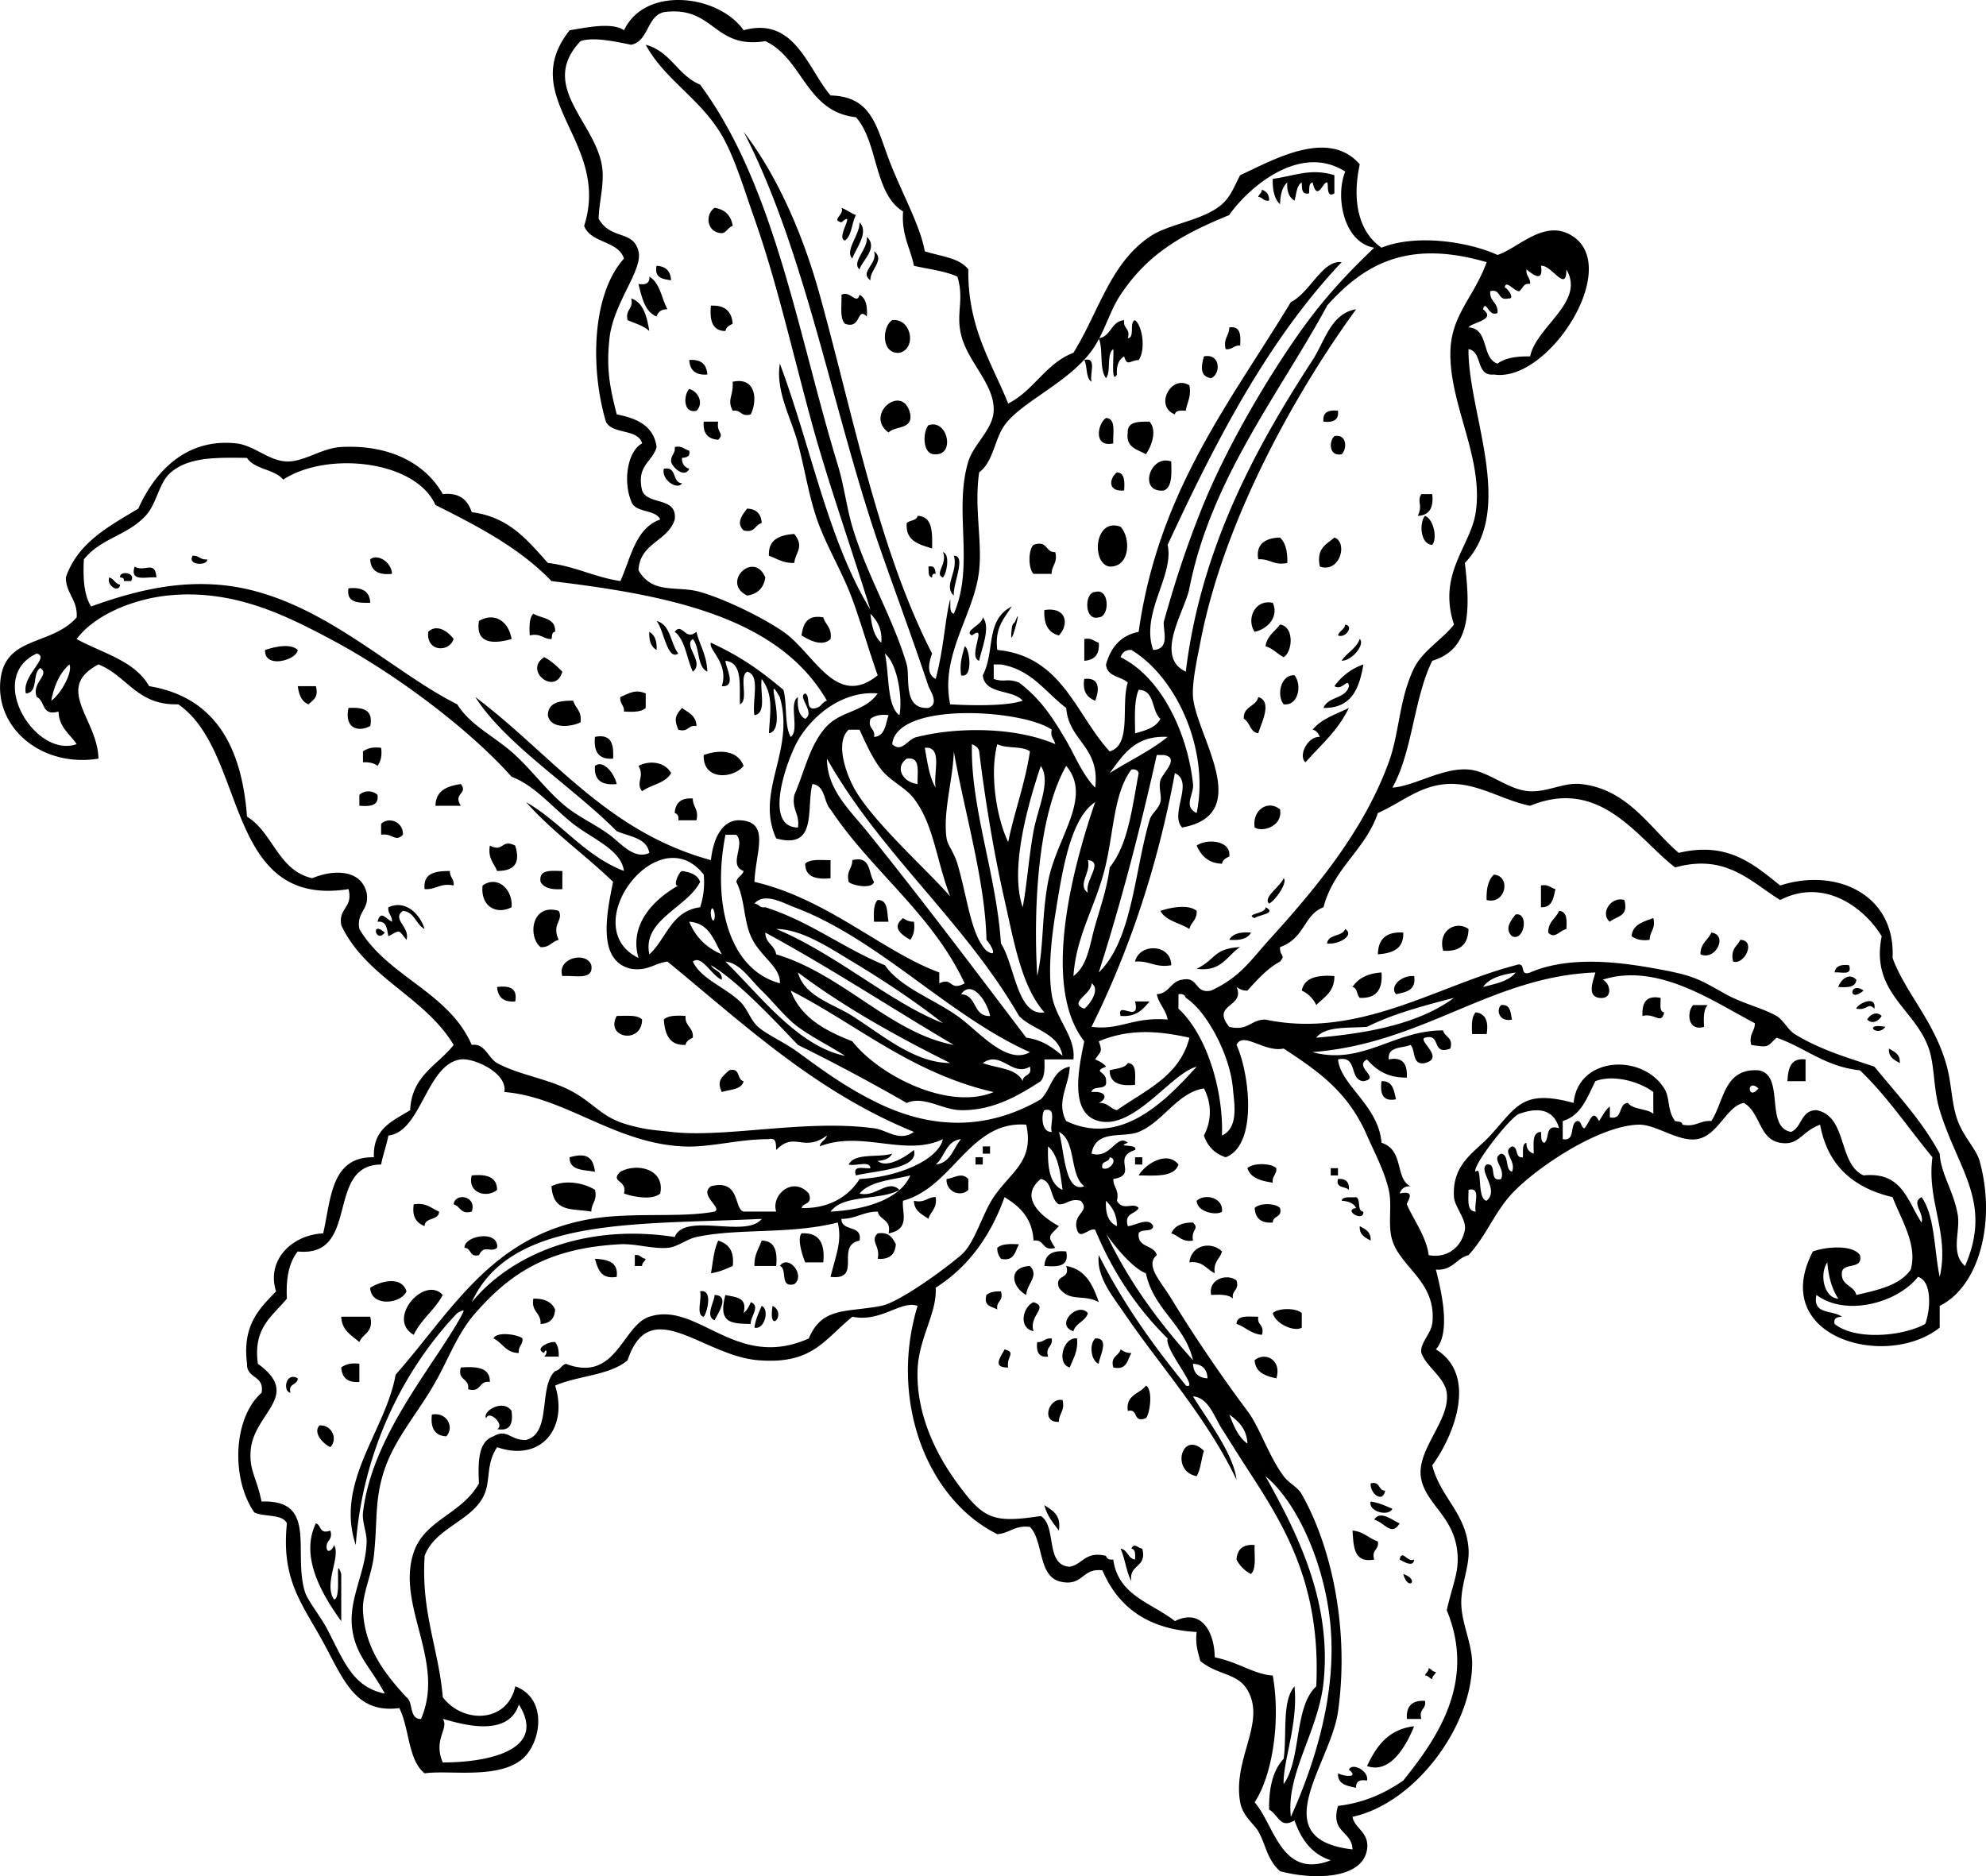
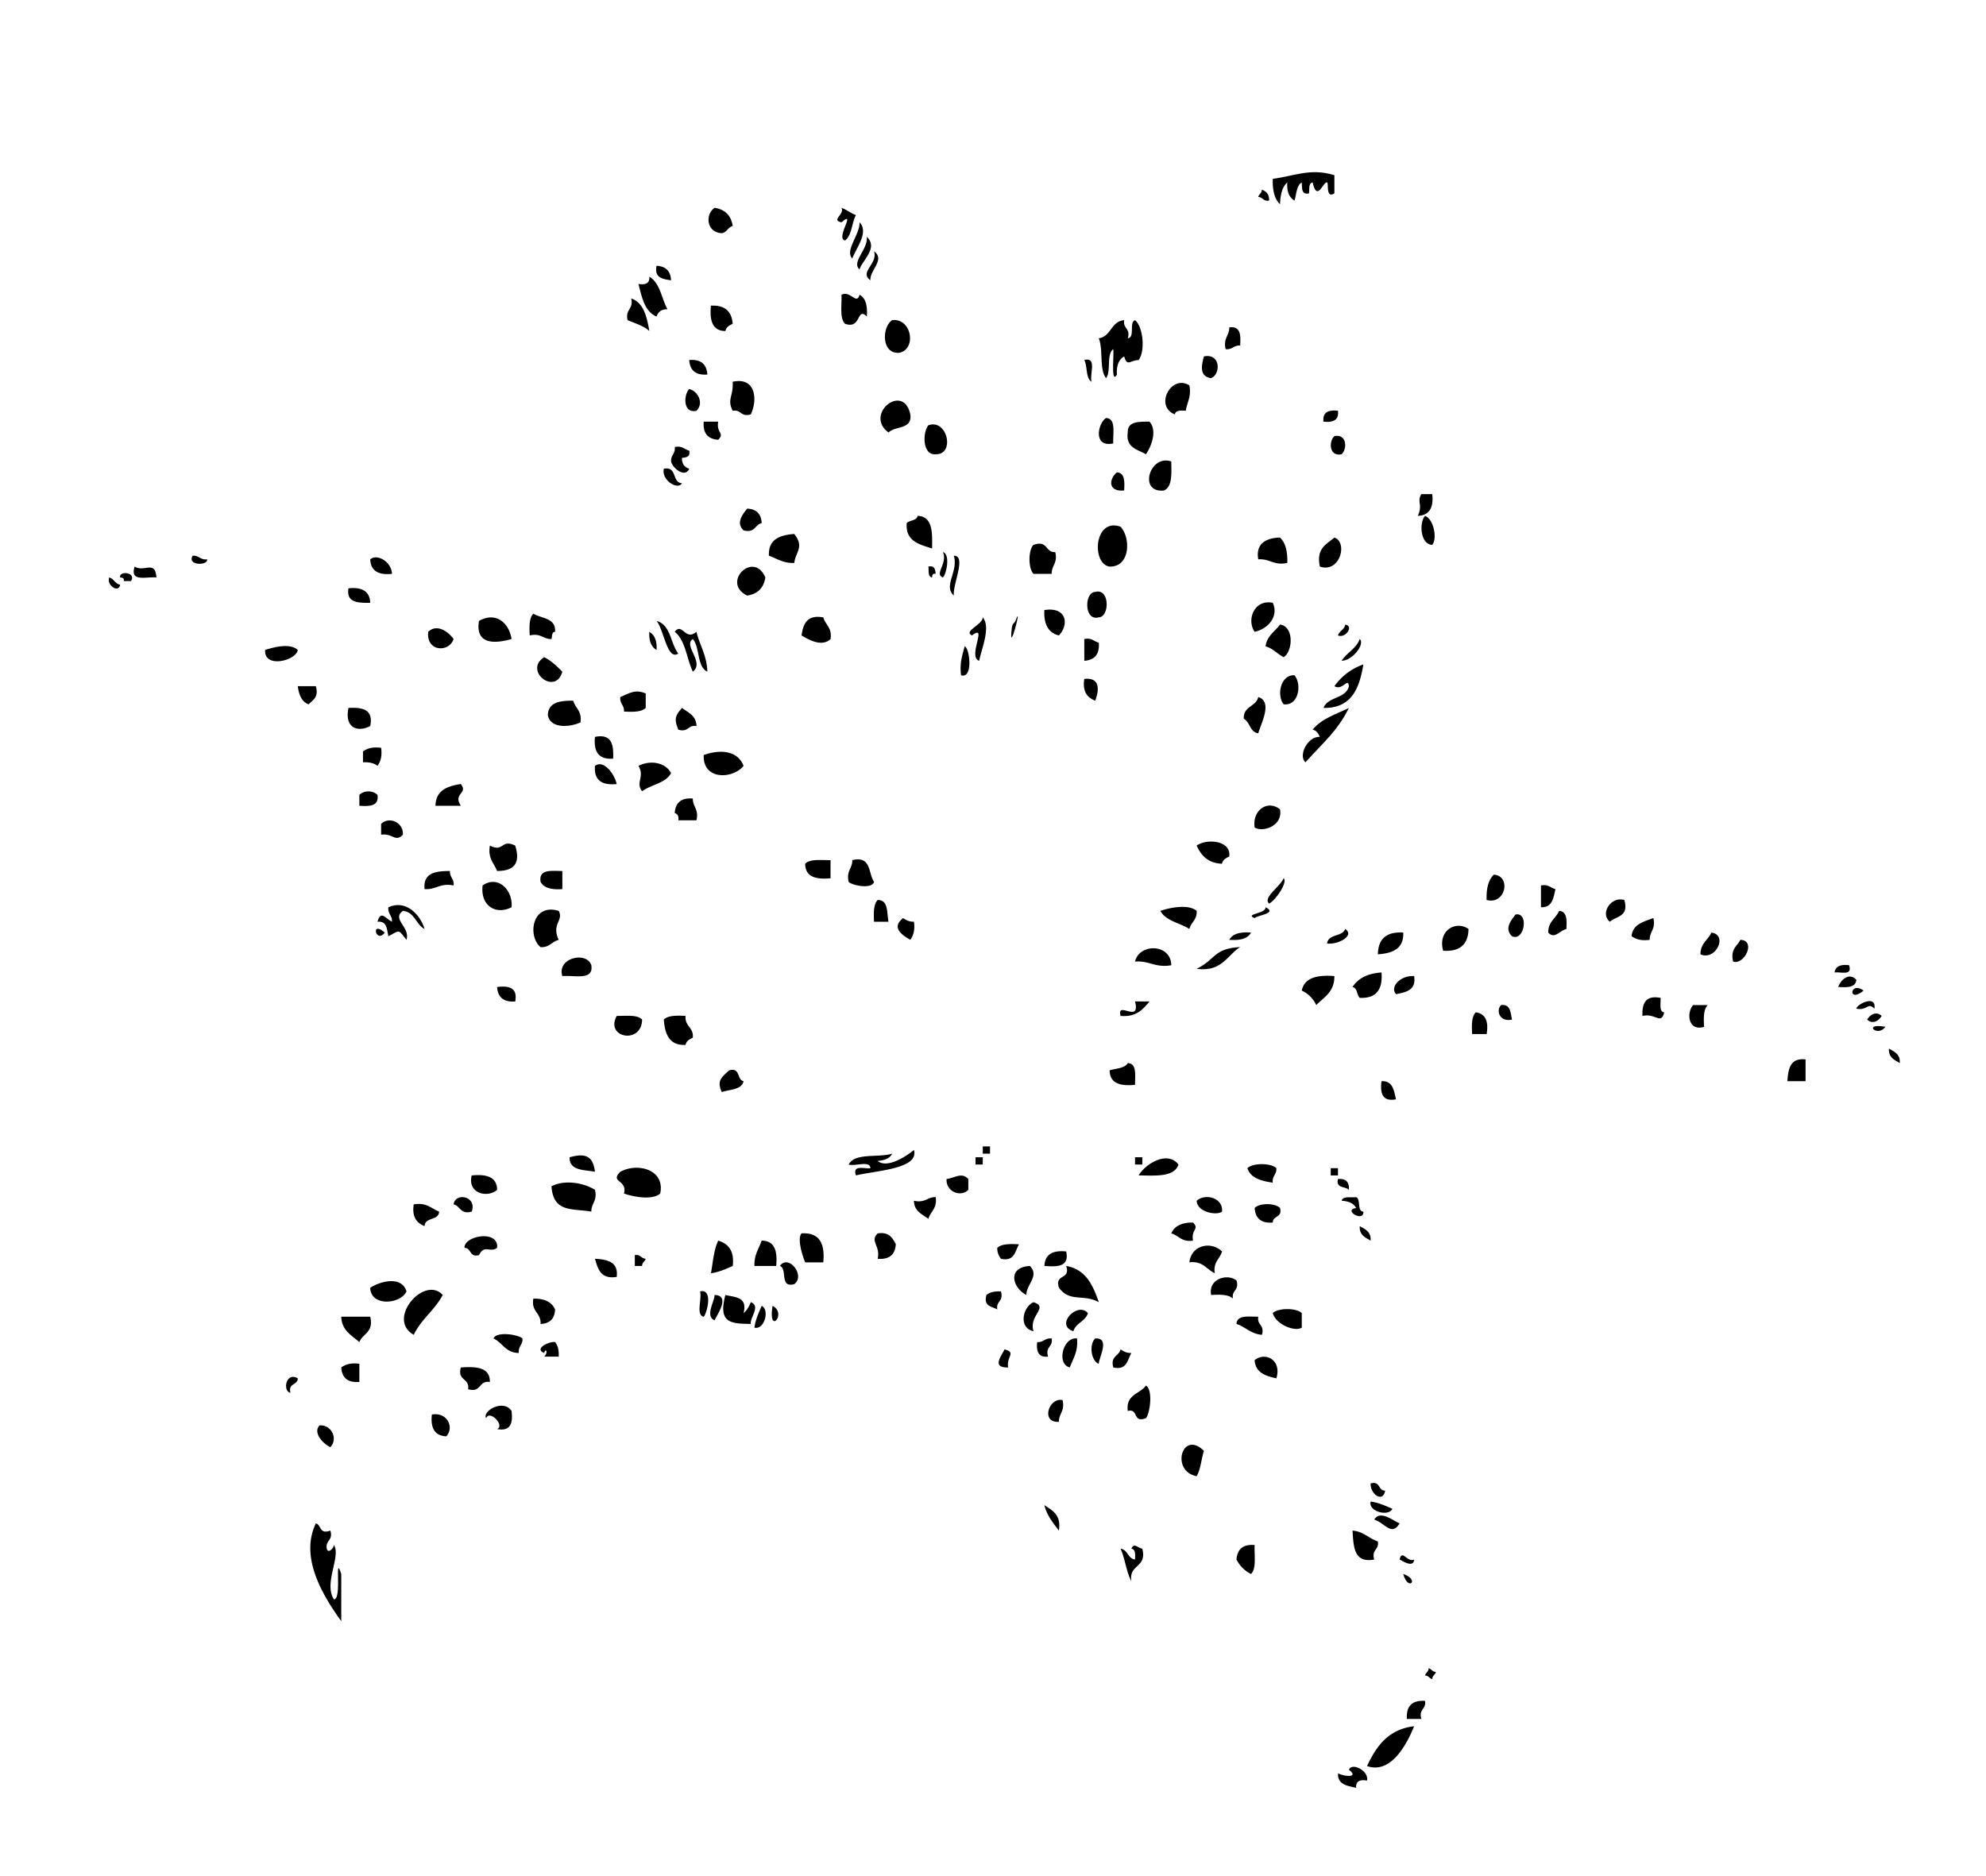
<svg xmlns="http://www.w3.org/2000/svg" viewBox="0 0 314.945 297.587">
  <path d="M211.61 27.791v2.875c-1.392.897-.878-1.652-1.151-1.725-.659-.173-1.543 3.194-2.299 0-.674.094-.484 1.048-.573 1.725-1.228.269-1.097-.821-1.15-1.725-.854.488-.833 1.851-1.148 2.875-.854-.489-1.237-1.447-1.15-2.875-.823.708-1.09 1.978-1.151 3.449-.889-.835-1.207-2.242-1.148-4.023 3.56-.478 5.99-1.736 9.77-.576zM200.11 30.089c.707.251 1.179.736 1.148 1.725-.929.161-.989-.544-1.724-.575.11-.466.57-.573.57-1.15zM113.32 32.964c1.663.254 2.619 1.211 2.875 2.875-.756.202-.905 1.012-1.726 1.148-2.43-.095-2.69-2.975-1.15-4.023zM133.44 32.964c.849.299 1.448.85 2.299 1.15-.686 1.231-.623 3.211-1.726 4.024-1.586-.268 1.896-4.969-.573-2.875-1.72-.378.55-1.229 0-2.299zM136.31 35.263c1.569 1.605-.676 4.276-1.148 5.748-1.24-1.283 1.2-3.753 1.15-5.748zM137.46 37.562c1.895 1.747-.774 3.792-1.151 5.174-1.34-1.192 1.38-3.187 1.15-5.174zM138.61 39.861c1.827 1.313-.742 3.044-.573 4.598-1.85-1.327 1.22-2.562.57-4.598zM104.12 42.16c1.461.07 2.229.837 2.299 2.299-1.33-.197-2.69-.372-2.3-2.299zM102.97 43.885c1.705.978 1.934 3.431 2.875 5.172-.982-.024-1.49.428-1.724 1.151-1.895-.79-2.325-3.042-2.875-5.174 1.16.196 1.81-.117 1.73-1.149zM133.44 46.758c1.427-.747 2.383 1.687 2.872 0 1.006.53 1.27 1.798 1.151 3.45-1.633-1.642-.828 2.088-3.45 1.148-.89-.834-.5-2.941-.57-4.598zM100.1 47.334c1.988.694 2.47 2.896 2.875 5.173-.894-.832-2.238-1.209-3.447-1.725-.427-1.757.987-1.691.567-3.448zM112.74 48.483c2.22-.111 3.303.912 3.45 2.874-.512.255-1.029.505-1.151 1.15-2.09-.018-2.52-1.691-2.3-4.024zM142.63 55.956c-2.888.254-2.792-4.099-1.15-5.173 3.08-.381 3.93 4.565 1.15 5.173zM174.25 53.657c1.992-.307 1.913-2.686 4.024-2.874-.235 1.384 1.051 1.249.576 2.874 1.192-.148.156-2.526 1.148-2.874 1.237.979 1.682 4.797.575 6.323-1.438.071-1.801 1.097-2.3-.575-.854.489-1.236 1.447-1.15 2.875-.961 1.656-.456-2.938-.573-4.024-1.127.789-.311 3.522-1.15 4.598-1.11-1.4-.41-4.59-1.16-6.323zM194.94 51.932c1.796-.263 1.836 1.228 1.724 2.875-1.032-.074-1.212.703-2.3.574-.41-1.757.59-2.095.58-3.449zM190.92 56.53c2.662-.526 2.697 2.798 1.148 3.449-2-.277-1.47-2.182-1.15-3.449zM109.3 57.105c1.874-.149 2.765.682 2.872 2.299-1.87.15-2.77-.682-2.87-2.299zM171.95 57.105c2.08-.545.803 2.264 1.151 3.449-.95-.581-.63-2.442-1.15-3.449zM116.19 60.554c3.681-.812 3.974 2.87 2.874 5.172-1.625.476-1.49-.809-2.874-.574-.93-1.883.13-2.197 0-4.598zM188.62 61.128c.335 1.866-.39 2.674-.572 4.024-.816-.049-1.628-.095-1.727.574-3.31-1.254-.61-6.433 2.3-4.598zM109.3 61.704c1.361.318 2.383 2.222 1.148 3.449-2.18.492-2.04-2.573-1.15-3.449zM144.36 65.727c.342 2.45-2.425 1.791-3.45 2.875-3.93-2.864 2.35-8.001 3.45-2.875zM212.18 65.152c.173 1.515-.798 1.886-2.3 1.725-.17-1.515.8-1.887 2.3-1.725zM175.4 66.302c1.645.081 1.05 2.397 1.15 4.024-3.25.721-2.46-3.208-1.15-4.024zM111.6 66.877h2.299c-.341 1.833 1.078 1.777 0 2.873-1.62-.107-2.45-.999-2.3-2.873zM182.29 66.877c1.303 1.471.231 4.053-.575 5.172-1.324-.782-3.207-1.007-2.872-3.449-.06-1.776 1.73-1.712 3.44-1.723zM147.23 67.452c3.041-1.072 4.257 4.706 1.148 4.598-2.12.196-2.09-3.491-1.15-4.598zM211.61 69.176c1.99-.403 2.061 2.015 1.148 2.874-1.99.403-2.06-2.015-1.15-2.874zM107 70.9c1.2-.244 1.521.394 2.299.575.21.978-.449 1.084-1.151 1.149-.025.983.428 1.489 1.151 1.724-.737 1.606-2.736-.262-2.875-1.149-.07-1.03.71-1.211.58-2.299zM185.74 73.199c.04 1.957.178 4.011-1.15 4.598-4.15.454-2.25-5.818 1.15-4.598zM105.27 74.349c2.159-.433 1.254 2.196 2.875 2.3-.63 1.148-3.3-.477-2.87-2.3zM177.12 74.924c1.259.084 1.235 1.448 1.15 2.873-2.71.233-2.33-1.948-1.15-2.873zM224.83 81.821c.858-1.75-.188-2.235.575-3.449h1.724c.24 2.147-.45 3.374-2.29 3.449zM118.49 80.672c1.462.07 2.229.837 2.299 2.299-1.097.245-1.041 1.642-2.875 1.149-1.27-1.207-.12-2.555.57-3.448zM145.51 81.821c2.412.081 2.348 2.634 2.302 5.174-2.037-.647-4.233-1.133-4.025-4.024.47-.495 1.58-.342 1.73-1.15zM225.98 81.821c1.392.533 1.979 3.6 1.148 4.598-1.87-.054-2.11-3.47-1.15-4.598zM175.97 89.868c-2.924-.417-2.468-7.831 1.724-6.322 1.63 1.689 1.59 6.399-1.72 6.322zM125.96 84.696c1.644 2.119.185 2.848 0 4.598-1.782.058-2.746-.703-4.025-1.149-.11-2.602 1.7-3.277 4.02-3.449zM202.99 85.27c.892.835 1.207 2.243 1.151 4.024-2.166.442-2.749-.702-4.599-.575-.58-3.197 2.43-3.441 3.45-3.449zM211.61 85.27c2.17.722.909 5.681-2.3 4.598-.62-2.917 1.06-3.536 2.3-4.598zM163.9 86.419c2.327-.794 1.817 1.248 3.447 1.15.416 1.756-.587 2.095-.573 3.45H163.9c-.85-.837-.85-3.763-.01-4.6zM149.53 87.569c1.228.36.538 3.539 0 4.024-1.42-.554.79-2.208 0-4.024zM30.547 88.145c1.031-.074 1.214.704 2.301.574.183 1.015-3.22 1.027-2.301-.574zM62.162 91.019c-2.145.229-3.373-.459-3.448-2.3 1.125-.957 3.394.429 3.448 2.3zM151.26 88.145c2.044-.042-.185 4.504 0 6.322-1.72-1.572.76-3.798 0-6.322zM21.352 89.868c1.526.964 3.27-1.104 3.449 1.725-1.558-.167-4.258.808-3.449-1.725zM121.37 91.593c-.255 1.662-1.214 2.621-2.875 2.873-4.2-2.013 1.03-7.242 2.87-2.873zM147.23 89.868c.978-.21 1.083.449 1.148 1.151-.489-.106-.542.223-.573.574-.68-.093-.49-1.048-.58-1.725zM19.053 91.593c-.228-1.116 2.617-.84 1.724.574h-1.15c.105-.488-.224-.541-.574-.574zM17.328 91.593c.755.203.904 1.011 1.725 1.149-.234 1.432-2.229.035-1.725-1.149zM55.264 93.318c2.147-.23 3.373.458 3.45 2.299-1.927.012-3.833 0-3.45-2.299zM173.67 93.892c2.357-.671 2.309 3.996.573 4.024-2.35.671-2.3-3.997-.57-4.024zM201.84 95.617c.959 2.065-.631 4.1-2.874 4.598-1.31-1.875-.1-5.2 2.87-4.603zM165.62 96.767c3.543-.569 3.955 2.295 2.299 4.023-1.68-.42-2.42-1.792-2.3-4.023zM84.58 97.341c1.314.794 3.585.629 3.447 2.875-.557.015-.444.703-.573 1.149-1.354.013-1.693-.99-3.45-.575-.075-1.426-.087-2.779.576-3.459zM81.129 101.36c-1.466.405-5.896 1.536-5.171-2.875 2.755-1.547 4.786.396 5.171 2.875zM130.56 97.916c.33 1.201 1.424 1.64 1.148 3.449-1.38 1.313-3.476.098-4.598-.575.26-1.842.88-3.328 3.45-2.864zM104.12 98.49c2.266.608 2.189 3.558 3.447 5.174-1.77 1.17-2.29-3.817-3.45-5.17zM202.99 99.066c2.265.306 2.028 4.27.575 5.172-1.015-.516-1.677-1.387-2.874-1.724.23-1.69 1.5-2.34 2.3-3.454zM213.33 99.066c1.431.232.035 2.228-1.148 1.724.21-.75 1.02-.904 1.15-1.724zM71.933 101.36c-.713 2.181-4.385 2.037-4.022-1.149 1.447-1.375 3.283.1 4.022 1.15zM109.87 101.36c-1.591 1.02 1.927 3.692 0 5.172-.987-2.077-1.16-4.969-2.873-6.322 1.216-1.554 1.668 1.542 3.448 0 .519 2.164 1.646 3.718 1.724 6.322-1.69-.79-1.14-3.84-2.3-5.17zM102.97 100.22c.854.489 1.237 1.447 1.151 2.873-.85-.49-1.23-1.45-1.15-2.87zM171.95 101.36c1.202-.243 1.523.394 2.3.574.149 1.875-.681 2.767-2.3 2.875v-3.44zM47.219 103.09c-.213 1.68-5.37 3.022-5.174 0 1.356-.44 3.972-1.13 5.174 0zM152.98 102.51c.795.281 1.396 5.182-.573 4.599-.26-1.97.22-3.22.57-4.6zM86.303 104.24c1.146.58 2.014 1.436 2.875 2.299-1.095 3.9-6.215-.18-2.875-2.3zM216.21 105.39c-.641 3.767-1.843 6.97-6.322 6.897.667-1.823 3.564-1.417 4.023-3.45-.138-1.48-.989.791-2.299 0 1.13-1.55 2.61-2.75 4.6-3.45zM205.29 107.11c1.2 1.488.644 4.9-1.727 4.598-1.15-1.44-.47-4.73 1.73-4.6zM171.95 107.69c2.637-.303 2.32 1.937 1.727 3.449-1.24-.49-2.04-1.42-1.73-3.45zM47.219 108.84h2.872c.491 1.833-.5 2.182-1.148 2.875-1.137-.41-1.533-1.54-1.724-2.88zM102.4 109.99v2.299c-.679.662-2.03.65-3.448.574.073-1.03-.704-1.213-.575-2.299 1.581-.69 2.403-1.25 4.023-.57zM199.54 110.56c2.357.737.396 4.263 0 5.748-1.35-.183-1.286-1.779-2.299-2.299-.1-2.02 1.94-1.89 2.3-3.45zM90.901 111.14c.332 1.201 1.427 1.641 1.151 3.449-1.757.794-4.799.985-5.174-1.15.066-2.05 1.902-2.32 4.023-2.3zM55.264 112.29c2.236-.127 3.979.236 3.45 2.874-2.002 1.04-4.116.3-3.45-2.87zM108.15 112.29c.985.739 2.259 1.188 2.299 2.874-1.385-.235-1.249 1.05-2.875.575-.73-1.76-.45-2.24.57-3.45zM94.351 116.88c2.636-.53 3.001 1.214 2.875 3.449-2.286.18-3.113-1.1-2.875-3.45zM60.438 118.61c.182 1.333-.094 2.208-.576 2.875-.51-.447-1.298-.617-2.299-.575v-1.724c.667-.48 1.541-.75 2.875-.57zM117.92 121.48c-1.74 2.125-6.498 2.289-6.322-1.724 2.76-.98 5.43-.63 6.32 1.72zM97.799 124.36c-2.344.236-3.625-.589-3.448-2.875 1.329-1.04 3.071 1.19 3.448 2.88zM106.42 122.63c-.875 1.616-3.169 1.813-4.598 2.875-1.092-1.439.477-2.258-.575-4.024 1.98-1.01 4.32-.49 5.18 1.15zM73.084 124.36c1.211 1.558-1.305 1.43 0 3.449h-4.025c.049-2.45 1.864-3.12 4.025-3.45zM59.862 126.08c.264 1.796-1.228 1.838-2.875 1.725v-1.725c.757-.74 2.12-.74 2.875 0zM109.87 126.66c-.012 1.354.991 1.692.575 3.448h-2.875c.094-.668-.126-1.023-.573-1.149.11-1.62 1.01-2.45 2.88-2.3zM202.99 128.38c.473 2.687-2.807 3.671-4.022 2.875-.42-2.63 1.98-4.5 4.02-2.88zM63.888 132.4c-1.202 1.252-1.642-.288-3.45 0v-1.725c1.314-1.25 3.585-.21 3.45 1.72zM78.831 138.15c-.482-1.243-1.488-1.96-1.148-4.023 2.266 1.123 1.756-1.124 4.023 0 .766 2.48.16 4.02-2.875 4.02zM194.94 135.85c-.513.255-1.029.505-1.151 1.149-2.212-.085-3.307-1.291-4.022-2.874 1.56-1.15 5.52-.85 5.17 1.72zM131.71 136.43v2.874c-2.332.226-4.004-.211-4.023-2.299.74-.79 2.49-.57 4.02-.57zM138.61 139.88c-.358 1.227-3.537.538-4.023 0-.414-1.756.587-2.096.575-3.449 3.04-.74 2.51 2.09 3.45 3.45zM71.358 138.15c-.073 1.032.704 1.213.575 2.299-2.166-.442-2.748.702-4.598.575-.273-2.57 1.722-2.87 4.023-2.87zM89.178 138.15v2.875c-1.651.119-2.919-.146-3.45-1.149-.334-2.05 1.703-1.74 3.45-1.72zM236.9 138.73c2.787.209 1.88 4.821-1.148 4.022-.06-1.78.26-3.19 1.15-4.02zM81.129 143.9c-2.481 1.278-4.965-.21-4.598-3.449 2.405-1.69 4.83.68 4.598 3.45zM244.37 140.45c1.202-.243 1.522.394 2.299.575-.325 1.4-.491 2.957-2.299 2.874v-3.44zM139.18 142.75c1.743-.019 1.431 2.018 1.724 3.449h-2.299c-.07-1.42-.08-2.77.58-3.45zM257.59 142.75c.763 2.679-1.281 2.552-2.299 3.449-1.57-1.24.11-4.07 2.3-3.45zM189.77 144.48c.089 1.43-.903 1.779-1.151 2.873-1.503-.984-3.73-1.249-4.598-2.873 1.42-.51 4.46-1.13 5.75 0zM88.602 144.48c.823 1.557-1.195 2.043 0 4.598-1.094.247-1.443 1.238-2.875 1.149-2.083-1.69-1.414-7.03 2.875-5.75zM247.25 144.48c1.256.084 1.234 1.448 1.15 2.873-1.197.325-1.859 1.643-2.874.576-.03-1.76 1.21-2.24 1.72-3.45zM240.35 145.05c2.154-.4 1.401 4.35-.575 3.45-1.27-1.21-.12-2.56.57-3.45zM143.21 145.62c.463.304.933.6 1.726.574.182 1.333-.094 2.207-.576 2.875-1.58-.89-2.94-2.04-1.15-3.44zM262.19 145.62c.414 1.756-.59 2.095-.575 3.449-1.333.184-2.208-.092-2.875-.574.18-1.93 1.92-2.29 3.45-2.88zM232.88 147.35c-.049 2.442-1.356 3.625-4.022 3.45-.89-3.26 2.07-4.84 4.02-3.45zM61.013 147.92c-1.356 1.85-2.325-2.02 0 0zM213.33 147.35c1.6 1.085-1.242 2.544-2.875 2.299.17-1.55 2.42-1.03 2.87-2.3zM198.39 147.92c-.529 1.003-1.797 1.269-3.447 1.149.53-1 1.8-1.27 3.45-1.15zM222.53 147.92c.109 2.601-1.705 3.276-4.023 3.449.05-2.44 1.35-3.62 4.02-3.45zM271.39 147.92c2.689.339.692 4.532-1.724 3.449-.03-1.75 1.21-2.23 1.72-3.45zM275.99 149.07c2.556.094.638 4.04-1.151 3.448-.46-1.99.64-2.42 1.15-3.45zM185.74 153.1c-2.559.448-3.449-.766-5.748-.576.71-2.98 5.72-2.84 5.75.58zM196.66 150.22c-2.096 1.352-2.919 3.979-6.897 3.447 3.14-1.55 2.62-3.19 6.9-3.45zM93.776 153.1c.383 2.49-2.667 1.546-4.598 1.724-.915-2.91 3.87-3.99 4.598-1.72zM293.23 153.1c.577 1.729-1.282 1.017-2.3 1.148.14-1.01.99-1.31 2.3-1.15zM219.08 154.25c.224 2.717-.84 4.144-3.45 4.022-.493-.463-.342-1.572-1.148-1.722.9-1.4 2.45-2.16 4.6-2.3zM211.61 154.82c.025 2.517-1.645 3.34-2.875 4.598a4.765 4.765 0 00-2.299-2.299c.42-2.06 2.47-2.51 5.17-2.3zM224.26 154.82c.349 2.264-1.286 2.544-2.874 2.874-1.05-1.2.78-3.03 2.87-2.87zM294.38 155.4c-.085 1.256-1.448 1.234-2.872 1.15.41-1.17 1.73-2.35 2.87-1.15zM78.831 156.55c1.964-.243 3.277.173 2.875 2.297-1.874.14-2.768-.69-2.875-2.3zM295.53 157.12c-2.53 2.11-2.19-1.59 0 0zM263.34 158.27c.049.912-.276 2.193.575 2.302-.486 2.051-1.415.067-3.45.575-.08-1.99.49-3.33 2.87-2.87zM297.25 159.99c-1.097-1.08-1.041.342-2.874 0 .14-.75 3.24-2.27 2.87 0zM238.05 159.42c1.516-.173 1.482 1.2 1.724 2.3-2.02.43-2.57-1.51-1.72-2.3zM268.51 159.42h2.299c-.662.679-.65 2.032-.575 3.45-2.58.78-2.79-2.32-1.73-3.45zM234.03 160.57c1.516.205 2.068 1.38 1.725 3.447h-2.3c-.08-1.42-.09-2.77.57-3.45zM298.4 161.14c-.565.926-1.534 1.321-2.299.573.57-.92 1.54-1.31 2.3-.57zM97.799 161.14c1.527.005 3.284-.22 4.025.573-.05 4-5.923 2.92-4.021-.57zM108.72 161.14c-.15 1.682 1.298 1.764 1.148 3.447-.51.255-1.027.505-1.148 1.15-2.601.107-3.277-1.707-3.45-4.024.68-.66 2.03-.65 3.45-.58zM298.98 162.87c-1.26 1.75-3.68-.67 0 0zM299.55 166.32c.843.501 1.822.86 1.724 2.299-.83-.5-1.81-.87-1.72-2.3zM286.33 168.04v3.45h-2.875c.11-1.99.48-3.74 2.87-3.45zM178.85 168.62c1.466.065 1.139 1.925 1.148 3.45-2.335.227-4.005-.211-4.023-2.299 1.02-.32 2.38-.3 2.87-1.15zM115.62 169.77c1.846-.506 1.19 1.489 2.299 1.724-.332 1.392-2.17 1.279-3.45 1.724-.85-1.8-.02-2.35 1.15-3.44zM219.08 171.49c1.805-.082 1.974 1.476 2.299 2.874-2.12.41-2.54-.9-2.3-2.87zM155.85 181.84h1.151v1.148h-1.151v-1.15zM144.93 182.41c.87 2.991-5.938 3.251-9.196 4.025-.58-1.729 1.279-1.018 2.299-1.148-.072-1.272-2.439-.246-3.45-.575.966-1.911 4.706-1.044 6.897-1.727-.379.771-1.228 1.071-2.299 1.15 1.52 1.28 4.58-.77 5.75-1.73zM94.351 185.86c-1.771-.339-4.069-.146-4.023-2.299 2.365-.66 3.707-.33 4.023 2.3zM154.7 183.56h1.148v1.151H154.7v-1.15zM180 183.56h1.15v1.151H180v-1.15zM186.89 184.71c-.664 2.016-3.602 1.761-6.321 1.724 1.08-1.83 4.53-3.99 6.32-1.72zM202.41 185.29c.073 1.029-.703 1.211-.575 2.297-1.833-.274-3.503-.711-4.022-2.297.83-.85 3.76-.85 4.59 0zM104.7 189.31c-1.293 1.123-4.325.501-5.749 0 .601-2.189-2.313-1.764-.575-3.45 2.674-1.48 7.124-.4 6.324 3.45zM211.03 185.29h1.151v1.148h-1.151v-1.15zM74.808 186.44c2.334-.228 4.004.21 4.023 2.299-1.656 1.36-4.741.48-4.023-2.3zM153.56 187.01v1.727c-1.314 1.244-3.585.208-3.448-1.727 1.34-.18 2.37-1.13 3.45 0zM212.18 187.01c1.253-.103 1.826.473 1.724 1.727-.53-.62-2.11-.18-1.72-1.73zM94.351 188.73c.414 1.757-.587 2.096-.575 3.447-3.029-.533-6.03.215-6.322-4.022 2.222-1.12 5.22-.49 6.897.57zM74.808 192.18c-1.833.494-1.777-.902-2.875-1.148.248-1.95 3.75-1.33 2.875 1.15zM148.38 189.88c.276 1.806-.818 2.245-1.148 3.447-.987-.738-2.262-1.188-2.299-2.874 1.76.41 2.1-.59 3.45-.58zM193.79 192.18c-.823.655-3.937.117-4.022-1.724 1.41-1.24 4.25-.43 4.02 1.72zM212.76 190.46c.178-.778 1.44-.475 2.299-.573.797.352.086 2.213 1.15 2.297.099 1.762-3.328-.255-1.15-.573-.38-.78-1.23-1.08-2.3-1.16zM65.611 191.03c2.063-.339 2.781.667 4.023 1.148-.056 1.479-2.243.823-2.299 2.302-1.237-.49-2.032-1.42-1.724-3.45zM202.99 191.61c.421 1.567-1.141 1.158-1.148 2.3-1.873.149-2.767-.684-2.874-2.3.76-.82 3.25-.82 4.02 0zM189.19 193.91c1.078 1.094-.342 1.038 0 2.872-1.809.275-2.246-.819-3.448-1.148.53-1.2 1.7-1.75 3.45-1.72zM215.63 194.48c.842.498 1.822.86 1.724 2.297-.83-.5-1.81-.86-1.72-2.3zM127.11 195.63c2.86-.176 3.733 1.632 3.45 4.598h-2.875c-.52-1.27-1.27-3.83-.57-4.6zM142.06 197.36c-.107 1.618-1.001 2.451-2.875 2.301.477-2.062-1.296-2.783 0-4.024 1.81-.28 2.35.71 2.88 1.72zM78.831 197.93c-1.144.833-2.012-.599-2.872 1.15-1.569.417-1.158-1.144-2.302-1.15-.07-1.97 5.485-2.91 5.174 0zM113.9 196.78c1.616.491 2.582 1.635 2.299 4.024-1.076.459-2.105.962-3.45 1.148.31-1.79.46-3.74 1.15-5.17zM120.79 196.78c2.088.019 2.523 1.69 2.299 4.024h-3.45c-.06-1.78.7-2.74 1.15-4.02zM161.6 197.36c-.649 1.076-.681 2.77-2.874 2.301-.304-.463-.599-.936-.575-1.726.67-.66 2.02-.65 3.44-.57zM193.79 198.5c-.33 1.202-1.424 1.64-1.148 3.447-1.326-.589-1.854-1.979-4.025-1.724.3-2.75 3.44-3.41 5.17-1.73zM169.08 198.5c.526 2.442-1.377 2.456-3.449 2.299.07-1.84 1.3-2.52 3.45-2.3zM100.67 199.08c.929-.163.99.543 1.724.575-.108.464-.576.571-.573 1.148h-1.151v-1.73zM94.351 199.66c1.993.113 3.735.478 3.448 2.873-2.524.41-2.98-1.24-3.448-2.87zM123.67 200.8c1.361-1.934 4.107 1.512 2.299 2.875-2.41.68-1.03-2.42-2.3-2.88zM163.33 200.8c1.536 1.603-.538 2.84-.576 4.599-2.22-1.16-3.07-4.4.58-4.6zM169.08 200.8c3.102.536 4.24 3.039 5.172 5.747-2.446-1.366-4.562.094-6.322-2.297-.75-2.27 1.89-1.17 1.15-3.45zM196.09 203.1c.476 1.623-.809 1.487-.572 2.874-.681-.662-2.033-.652-3.45-.575-.5-2.56 2.58-3.45 4.02-2.3zM64.46 204.83c-.882 2.032-5.683 2.481-5.747-.573 1.739-1.11 4.997-1.88 5.747.57zM70.209 205.4c-1.253 2.386-3.424 3.856-4.598 6.322-4.429-2.52 1.724-9.51 4.598-6.32zM111.02 204.83c2.149-.468 1.064 3.543.576 4.025-1.29-.26-.24-2.84-.58-4.03zM158.73 204.83c.475 1.625-.809 1.489-.575 2.874-.84-.5-2.227-.456-1.724-2.299.5-.44 1.29-.61 2.29-.57zM113.32 205.4c2.624.072.313 3.263 0 4.022-1.55-.68 0-2.99 0-4.02z" clip-rule="evenodd" fill-rule="evenodd" />
  <path d="M115.04 205.4c1.532.384 3.555.278 2.875 2.874.538-.421.87-1.045 1.15-1.726 1.619.582-.159 2.441 0 3.45-3.01-.07-5.26-.02-4.03-4.59zM84.58 205.98c1.751-.028 2.926.521 3.447 1.724-.07 1.464-.835 2.229-2.299 2.3.096-1.82-1.527-1.92-1.148-4.02zM163.9 206.55c2.498.793-.803 2.109 0 4.599-2.49-.54-1.66-3.91 0-4.6zM120.79 207.13c1.282.59.454 3.85-1.151 3.45.19-1.35.69-2.38 1.15-3.45zM122.52 207.13c2.37 1.22-.77 4.77 0 0zM172.52 208.28c-.389 1.334-1.911 1.539-2.3 2.873-3.02-.98.71-4.78 2.3-2.87zM206.44 208.28v2.3c-1.144.725-4.138-.545-4.599-2.3.83-.85 3.76-.85 4.6 0zM54.116 208.85h4.598c.585 2.5-1.19 2.643-1.726 4.022-1.223-1.07-2.779-1.81-2.872-4.02zM199.54 208.85c-.236 1.384 1.05 1.248.575 2.872-1.768-.15-2.587-1.247-4.025-1.724.06-1.47 1.91-1.14 3.44-1.15zM78.257 212.3c.494-1.188 4-.605 4.598 0 .073 1.031-.704 1.211-.575 2.299-2.098-.01-2.582-1.64-4.023-2.3zM166.78 212.3c.234 1.385-1.05 1.249-.575 2.874-1.516.173-1.888-.797-1.724-2.299 1.03.08 1.21-.7 2.3-.57zM170.8 212.3c.189 2.104-.638 3.194-1.15 4.598-2.17-.54-1.05-4.92 1.15-4.6zM173.67 212.3c2.444-.173.585 3.063.573 4.022-1.2-.46-1.57-3.03-.57-4.02zM86.303 214.6c-1.679-.644.732-1.869 1.724-1.724.447.51.62 1.298.575 2.299h-2.299c.69-.66.225-1.46 0-.58zM159.3 214.03c1.93.524.283 1.066.573 2.872-2.62.04-1.14-1.69-.57-2.87zM177.7 214.03c.464.305.934.599 1.724.573-.647 1.076-.678 2.77-2.872 2.299-.5-1.84.9-1.78 1.15-2.87zM202.41 218.62c-1.737-.37-3.318-.898-3.449-2.877 1.67-1.37 4.34-.07 3.45 2.88zM56.988 216.32v2.875c-1.873.149-2.764-.681-2.872-2.3.666-.48 1.541-.76 2.872-.58zM73.084 216.9c2.475-.173 4.638-.039 4.598 2.3-1.81-.278-1.303 1.766-3.45 1.148.279-1.81-1.763-1.31-1.148-3.45zM47.219 218.62c-.01 1.142-1.569.729-1.151 2.297-1.27-.23-.77-3.37 1.151-2.3zM181.72 219.77c1.155.641.659 4.446 0 5.174-2.173.83-1.102-1.579-2.872-1.148-.34-2.63 1.91-2.67 2.87-4.02zM168.5 222.07c.414 1.757-.587 2.096-.575 3.447-2.9.22-1.65-3.89.58-3.45zM68.486 224.37c2.364-.441 3.618 1.96 2.299 3.45-1.841-.08-2.531-1.3-2.299-3.45zM50.666 226.09c1.932-.136 2.97 2.136 1.724 3.45-1.219-.57-2.784-2.32-1.724-3.45zM190.92 230.12c-.416 1.31-.515 2.938-1.15 4.025-4.19-.8-2.31-7.43 1.15-4.02zM217.36 235.29c1.569-.416 1.158 1.145 2.302 1.151-.36 2.02-2.4.51-2.3-1.15zM217.36 238.17c1.345.188 2.376.688 3.45 1.148-.59 1.28-3.85.45-3.45-1.15zM165.62 238.74c1.265.842 2.691 1.522 2.299 4.025-.91-1.19-1.87-2.34-2.3-4.02zM217.93 241.04c.945-1.637 3.12.276 4.025.576-1.27 2.16-2.36-.11-4.03-.58zM50.091 241.62c.903.247.491 1.808 2.299 1.15.475 1.623-.809 1.487-.573 2.872.201.805 1.01.052 1.148-.575 1.141 1.786-1.691 6.113 0 8.623 1.31-.025.019-7.505 1.15-4.025v7.476c-3.089-4.28-6.576-10.23-4.024-15.52zM214.48 242.77c1.766.149 2.584 1.244 4.022 1.722.236 1.387-1.05 1.251-.575 2.876-3.28.6-3.27-2.09-3.44-4.6zM179.42 245.64c.422-1.024 1.046-.082 1.727 0 .798 3.097-2.191 2.409-1.727 5.174-.813-1.485-.996-3.603-1.724-5.174 1.172.168 1.128 1.556 2.3 1.726.04-.83.09-1.63-.58-1.73zM198.96 245.06c-.068 1.655.313 3.763-.575 4.598a5.177 5.177 0 01-2.3-2.297c.12-1.61 1.01-2.45 2.88-2.3zM221.96 247.36c.377-1.721 1.228.548 2.299 0-.09 1.43-1.95.17-2.3 0zM226.56 264.61c.465.11.572.578 1.147.575-.107.466-.575.573-.575 1.151-.465-.11-.572-.578-1.148-.575.1-.47.57-.58.57-1.15zM225.98 269.78c.236 1.385-1.05 1.249-.575 2.874h-2.299c-.13-2.04.83-3 2.88-2.87zM224.26 273.8c-1.246 3.068-3.744 7.62-7.473 6.324 1.46-3.12 3.35-5.83 7.47-6.32zM213.91 280.7c.51-1.203 3.209.182 2.874 1.724-1.155-.197-1.798.116-1.726 1.148-1.398-.323-2.956-.491-2.872-2.297 1 .52 3.41.74 1.73-.57z" clip-rule="evenodd" fill-rule="evenodd" />
-   <path d="M146.66 39.861c2.463.795 5.501 1.013 6.897 2.875-.099 9.295 3.69 14.702 6.322 21.267 4.086-2.046 5.915-6.349 10.347-8.047 4.056-6.552 5.796-14.096 12.071-18.394 3.097-2.12 8.492-2.533 11.495-5.173 1.373-1.205 1.913-2.786 2.875-4.598 5.134-2.363 13.972-7.513 18.968-1.724-1.268 5.847-.146 10.752 3.45 13.22 5.51-2.218 13.801-.948 18.393 1.149 3.337-1.064 7.608-5.976 12.07-2.875 7.501 5.211-4.111 23.187-12.646 21.843-2.966.284-1.717-3.647-4.023-4.024-.107 10.022 7.545 25.409-.575 33.913.907 7.718.877 13.684-5.174 15.52-2.919 5.893-3.139 14.487-6.321 20.118 3.578-.261 7.898-3.198 12.07-2.873 3.277.253 6.315 3.309 9.771 3.448 2.854.114 5.358-1.435 8.049-1.149 7.486.794 11.064 7.144 15.518 10.92 7.816-1.87 11.919 1.857 16.094 5.174 8.881-2.886 18.307 1.423 17.82 11.495 2.044 5.585 6.703 10.093 8.62 17.244.77 2.868.726 5.958 1.727 8.621.971 2.587 2.926 4.456 3.447 6.324 2.669 9.543-.042 19.911-6.321 22.991v3.45c-8.475 6.729-27.199 1.576-20.119-12.071 1.957-.753 6.317-1.142 7.473.575.554 2.47-2.823 1.006-2.875 2.872-.101 2.021 1.941 1.891 2.3 3.45 3.422-.795 6.904-1.527 8.623-4.025 1.137-3.955-1.616-8.111-2.874-11.493-6.203-1.464-10.319-5.01-11.496-11.497-3.057 1.155-3.335 3.377-6.324 2.874-3.38-.568-3.085-4.713-5.746-6.322-2.753.436-4.096 5.23-7.473 5.747-2.969.456-6.46-2.351-9.196-2.299-6.383.126-16.384 6.918-20.119 10.922-2.771 2.971-4.014 6.614-6.897 9.771-1.974.515-2.498 2.484-5.174 2.297.786 3.125 2.473 9.907 0 12.648 6.647 4.065 2.936 13.599-.575 18.393 1.268 5.076 5.33 7.522 5.749 13.22.204 2.77-1.174 5.578-1.15 8.621.028 3.26 1.787 6.544 1.726 9.771-.189 10.118-9.201 22.027-18.968 24.142.236 1.769 2.718 2.456 2.299 5.174-.739 4.799-8.64 4.841-13.797 3.449-2.098-1.892-2.203-4.121-3.447-6.321-.641-1.132-2.486-2.414-2.874-4.599-1.229-6.935 4.179-12.669 1.15-17.819-1.616-2.748-4.711-2.299-7.473-4.601-.349-1.375-.828-2.62-.575-4.599-7.81-.428-12.478-3.997-14.945-9.771-3.338-.463-3.015 2.734-6.897 1.727-3.338-1.071-2.439-6.376-4.598-8.621-2.412-.305-3.212 1.003-5.174 1.148-11.294-5.602-17.174-21.405-12.646-36.213-2.659-.922-5.763 2.654-10.345 1.727-4.582 3.761-6.395 7.594-14.945 6.895-8.833-.721-17.162-10.628-20.691 0-2.77 2.409-7.901 2.446-11.498 4.025 2.126 6.769-2.266 12.189-9.196 9.771-1.922 2.865-.887 5.531-2.299 8.048-2.107 3.752-7.676 4.949-9.196 9.196-.583 9.014 2.215 14.646 2.875 22.416 3.242 4.257 10.247 4.074 11.496-1.724 5.232 1.92 4.098 8.969 1.15 11.495-3.856 3.307-11.752 1.729-15.521 2.302-2.673-2.119-2.395-7.186-4.023-10.348-7.323.931-8.951-4.983-12.646-11.497-3.148-5.548-6.055-9.355-5.173-17.817-.758-1.542-3.644-.955-5.174-1.727-3.707-5.335-3.379-14.978 1.151-18.968.521-2.821-2.409-2.189-2.299-4.599-.791-6.153 1.967-8.761 4.598-11.495-1.569-4.921 2.465-8.96 7.473-9.196 1.256-5.447 1.202-12.211 8.046-12.071-.201-4.609 3.052-5.763 5.749-7.473.241-5.506 4.38-7.117 6.897-10.345-4.589-7.674-13.878-10.646-17.817-18.969-.517-2.815 1.897-2.7 1.148-5.748-19.824 3.123-15.998-21.776-27.015-29.315-6.536.212-8.101-4.544-12.646-6.322-7.145 3.769-.082 8.718 0 14.944-9.085 1.449-16.477-4.964-15.52-12.645.855-6.852 8.083-5.229 12.071-9.772.156-2.838-1.677-3.688-1.724-6.323 1.91-5.563 6.844-8.101 11.496-10.921 2.572-5.751 7.489-11.203 15.521-10.346 2.847.304 5.174 2.799 8.046 2.873 2.727.07 5.529-2.139 8.623-2.299 7.503-.39 13.261 2.474 16.094 7.472 2.769-.278 3.964 1.018 4.598 2.875 5.962.745 8.881 4.531 12.071 8.047 4.285.504 7.334 2.244 11.496 2.874 1.674-3.689 2.357-8.373 6.324-9.771-.809-1.683-4-.982-4.601-2.875-1.312-3.168-.625-7.925 1.726-9.196-.681-2.387-4.762-1.37-5.749-3.449-2.549-8.638-2.168-20.298 2.875-25.867-.957-2.875-5.267-2.396-6.322-5.172C96.9 22.437 81.779 15.614 90.337 4.797c2.185-.326 6.643-1.378 8.621 0 3.392-7.133 15.039-5.62 18.968 0 8.132-2.252 10.195 6.186 13.794 10.346 6.965.169 7.316 5.551 9.772 11.496 1.92 4.696 4.54 9.541 5.16 13.228zm-17.25 72.429c.821-.138.97-.947 1.724-1.149-7.623-13.26-25.028-16.741-43.683-18.969-4.956-5.199-11.626-8.683-18.395-12.071-3.213-7.169-17.324-8.528-24.142-4.023-1.375-1.688-4.537-1.593-5.747-3.449-5.155-.081-9.252-.095-12.071 2.299-1.961 1.665-2.174 4.93-4.024 6.897-3.032 3.224-7.007 3.481-9.771 6.897-.163 3.037.033 5.716 1.149 7.473 6.458-2.331 13.045-4.003 20.119-3.449 15.282 1.199 26.824 13.401 37.937 18.968 2.145 3.439 5.992 5.09 9.196 8.048 2.9 2.674 5.473 6.283 8.623 8.621 1.85 1.375 4.322 2.552 6.322 4.024 1.728 1.272 3.927 4.041 6.322 2.873-.433-2.439-3.186-2.561-5.173-3.448-7.061-7.117-17.654-13.767-22.416-21.268 12.034 9.042 20.788 21.363 37.361 25.867.417-3.949 2.091-6.449 4.598-6.323 4.891.245 2.484 5.015 2.299 9.772 11.547 2.663 20.325 11.052 29.315 14.369v1.726c2.22-1.076 1.546 1.333 4.023 0-5.194-11.092-14.77-17.801-21.267-27.591-1.12-1.179-.802-3.796-2.875-4.023-1.013 3.776.891 10.471-5.747 8.621-3.403-7.467 3.045-13.803.576-22.417-2.741-4.79 1.436 5.156-1.726 5.748.222-3.74.711-6.084-1.148-8.621-.307 1.992.854 5.452-1.151 5.748-.4-2.283 1.003-6.367-1.148-6.898-1.38.728.316 4.533-1.151 5.174-.114-2.951.496-6.627-2.299-6.897.009.959 1.871 4.197-.575 4.023 1.171-3.682-2.213-5.808-1.724-6.897 5.059 2.355 7.966 4.536 11.496 7.473.618 2.258.126 5.624 1.151 7.473 1.469-1.022-.381-5.363 1.148-6.323-.117 1.652.147 2.92 1.15 3.449 1.684-1.03-1.321-3.528 0-4.023.94.43-.11 2.82 1.74 2.31zm8.63-15.523c-2.949-9.605-6.687-20.175-9.199-29.315-3.094-11.261-5.65-22.743-9.196-32.764-1.611-4.551-3.101-9.657-5.173-13.219-3.38-5.814-9.138-8.887-12.071-14.37 3.948 1.034 5.082 4.88 8.623 6.322 11.879 16.072 15.486 39.544 21.843 60.354.98 3.214 1.396 6.717 2.299 9.772 2.208 7.464 6.605 14.813 8.621 21.842.566 1.974-.683 7.166 3.45 6.897 1.794-.654.218-2.798 0-3.45-2.449-7.344-5.225-14.845-7.473-21.267-7.652-21.851-11.834-47.265-21.842-66.676 5.396 7.011 9.456 16.427 12.071 25.865 5.372 19.398 9.395 40.5 17.82 56.906-.524 1.472-.934 3.258.573 4.024 1.368-5.249 1.445-9.37 2.299-12.646.098.86-.204 2.121.575 2.299 3.328-7.674-.065-16.386 2.299-24.142.847-2.775 3.913-5.081 4.022-8.047.157-4.217-4.121-7.688-5.171-12.071-.837-3.491.531-5.459-.576-9.196-1.962-.913-4.561-1.187-6.897-1.725-.585-2.865-2-4.898-1.726-8.621-4.645-2.827-3.941-11.003-7.47-14.945-7.95-.864-8.383-9.247-14.37-12.071-8.251 1.353-8.111-5.686-16.096-4.598-2.762.685-2.346 4.551-5.173 5.173-2.507-.5-6.022-1.283-8.045-.575-6.797 7.216 2.551 12.914 3.447 20.118.334 2.685-.541 5.614-.573 8.046 1.965 3.458 5.464 1.722 6.322 5.174.737 2.968-3.983 8.159-4.598 13.795-.517 4.742-.007 7.536 1.148 12.07 3.204.628 5.863 1.803 6.324 5.174-.653 2.414-3.247 2.885-2.299 6.897.861 2.397 5.604.911 5.173 4.6-1.097 3.502-5.522 3.675-5.749 8.047 2.231 3.91 6.109 2.391 9.771 3.448 4.009 1.157 9.891 4.026 13.219 6.323 4.874 3.358 8.31 12.272 14.945 6.897-1.436-4.043-2.531-7.983-4.023-12.071-1.436-3.933-3.627-7.575-5.173-11.496-1.64-4.157-2.257-8.758-3.45-13.22-1.074-4.02-3.579-8.269-2.872-12.646 4.88 12.946 7.62 28.021 14.39 39.08zm56.9-62.653c-7.856 3.191-13.019 6.316-17.245 12.645-1.623 2.433-2.359 5.358-4.022 8.048-3.48 5.619-11.605 8.753-14.37 12.645-1.625 2.287-1.738 5.731-4.025 7.473-.816 5.476.496 10.805 0 15.52-.732 7-6.238 13.325-4.598 21.267 2.025.132 8.727.418 11.498-.574-1.598-1.853-5.993-.908-6.325-4.024 1.998-3.848.346-8.742 4.598-10.921-1.19 1.875-2.746 3.385-2.299 6.897 10.303 1.002 12.412 10.198 17.819 16.095 3.576-1.022 1.747-7.449 2.875-10.921-1.081-1.028-3.321-.896-3.45-2.874.756-2.693 2.304-4.596 5.174-5.173 3.139-22.344 14.533-36.432 24.142-52.306 3.021-1.476 5.023-6.731 8.046-6.323-11.723 12.418-19.939 28.342-27.59 44.833 1.062 4.937-4.336 10.792-2.299 16.669 2.917-.12 1.403-3.46 1.724-4.598 1.881-6.669 3.499-11.544 5.749-17.243 3.854-9.761 10.23-20.62 15.519-28.166 3.819-5.448 7.535-9.474 12.07-13.794-4.893-.832-6.212-8.16-4.598-12.071-7.01-4.489-15.08 2.206-18.4 6.876zm15.52 14.369c-7.419 13.732-18.425 27.429-21.843 44.834-.701 3.581-5.644 10.823-.572 13.219 2.453-20.185 11.675-36.45 20.116-49.432 1.899-2.919 2.902-7.421 6.897-8.048-9.54 13.095-21.026 33.483-24.715 52.881-.404 2.126-1.348 6.25-1.15 8.622.512 6.131 9.823 18.602-1.724 20.693-2.059-2.172 1.957-7.199-1.151-8.623-2.788 15.031-7.315 28.32-13.219 40.237 4.559.604 6.542-1.611 12.07-1.15-.294-1.621-1.392-2.439-1.724-4.023 1.995-.109 2.183-2.032 4.023-2.299 2.687-.58 1.91 2.306 4.598 1.724 4.601-2.121 6.238-4.783 9.196-8.047 7.578-8.354 15.018-17.358 18.968-28.166 1.71-4.675 1.64-10.112 4.025-14.944 1.366-2.766 4.51-4.551 6.322-6.897-2.657-8.116 2.647-12.398 3.449-17.819 1.264-8.561-4.135-16.975-4.024-25.291.079-6.04 3.726-8.716 5.749-14.37-12.82-3.752-19.65.604-25.32 6.9zm28.74-1.149c-1.769.428-1.104-1.578-2.872-1.149-.152 1.683 1.298 1.766 1.148 3.448-1.438.759-1.799-2.272-2.3-.575 2.201 1.688-1.735 2.051-2.299 2.875 3.305.144 2.017 4.882 4.599 5.748 1.199-.907 3.023-1.191 5.173-1.149 1.039-4.839 8.804-8.645 5.749-13.794.019 3.864-2.378-.805-4.024-.576.435 2.906-1.504 1.171-2.3.576-.128 1.086.648 1.268.575 2.299-1.129-.172-1.141.777-1.724 1.15-.765.084-2.14-1.933-2.299-.576.44.062 1.73 1.898.56 1.723zM98.95 138.15c-.458-3.396-5.005-5.083-8.048-7.473-3.188-2.503-6.119-6.111-9.772-7.473-6.838-7.678-18.662-16.504-28.74-21.841-6.806-3.605-15.35-8.03-25.865-6.898-5.413.583-11.54 3.063-14.37 6.898 4.077 2.247 9.22 3.425 11.497 7.472 10.357 1.714 14.68 9.462 15.519 20.693 4.161 2.546 4.888 8.524 10.347 9.772 3.303-1.4 7.723-1.456 8.621 2.299.496 2.796-1.646 2.953-1.151 5.748 4.477 7.597 14.176 9.968 17.82 18.395 2.084-.339 2.596 2.077 4.023 2.872 3.436 1.916 8.35 2.503 12.071 4.599 3.499 1.972 4.582 4.039 8.624 5.174 3.029.851 4.018.813 6.897 1.15 8.624 1.001 21.276-2.047 32.188-.575 2.13.287 3.99 2.198 6.324.575-15.654-6.381-26.974-17.095-39.087-27.017-2.056.246-3.066 1.532-5.749 1.148-5.473-1.211-3.896-8.806-2.872-13.793-4.481-4.335-9.662-7.966-13.797-12.646 5.607 3.21 9.166 8.47 15.528 10.92zm40.811-36.21c.171-2.277-.702-3.513-1.724-4.598.18 1.924.59 3.618 1.72 4.598zm39.66 1.15c-.986-.03-1.473.443-1.724 1.15 6.433 3.147 10.626 11.953 11.496 20.119.175 1.646-1.614 3.532.575 4.598 2.06-9.93-3.14-21.52-10.36-25.87zm-167.27 14.94c-1.057-1.625-2.769-2.595-2.873-5.173-2.714.799-2.103-1.729-3.449-2.299-.891-2.277 2.173-3.513.574-4.598-1.346.761-.262 3.953-2.299 4.024-.698-2.824 3.918-5.756 1.725-6.323-8.145 3.72-.266 16.69 6.322 14.37zm130.48-4.59c.521-2.415-.22-8.089-2.299-9.771.71 3.27.28 8.34 2.3 9.77zm-134.5-2.3c1.493-1.016 3.458-4.563 2.873-5.748-1.533 1.34-2.41 3.34-2.873 5.75zm149.45-3.45c1.918.613 1.962-.183 4.025.574 3.452 2.651 5.312 5.514 7.473 9.196 1.448 2.471 2.587 5.418 4.599 7.473.793-6.543-4.161-7.334-4.599-12.645-3.288-2.461-5.438-6.06-10.347-6.897h-1.151c.01.78.01 1.54.01 2.31zm-31.04 9.77c-1.586 2.695-5.698 13.73 0 13.796.309-2.225-1.024-2.807-.573-5.174 1.708-3.954 2.489-8.105 5.171-10.921 2.343-2.457 5.982-2.241 8.048-5.173-5.25-.46-10.09 3.1-12.65 7.46zm53.46-1.15c1.667-.44 3.307-.909 4.022-2.299-1.457-1.224-.821-4.542-3.447-4.598-.76 1.73-.58 4.4-.57 6.9zm-34.49.57c5.63-1.434 14.952-1.779 21.843 1.149-.181-.777-.816-1.098-.573-2.299-4.624-3.212-24.583-4.518-25.292 2.299 1.57 1.51 2.45-.92 4.02-1.15zm-7.47-2.87c-.477 1.625.809 1.49.573 2.875 1.782-.134 1.794-2.038 2.299-3.449-1.33-.18-2.21.1-2.87.58zm6.89 12.65c-1.356-1.781-3.724-2.753-5.174-4.598-1.361-1.733-2.465-4.164-3.45-6.323h-1.724c-2.248 2.055-.349 7.272 1.151 9.771 3.16 5.267 11.58 12.767 14.943 16.669-2.24-5.88-2.58-11.37-5.75-15.52zm31.04-4.03c3.043-1.939 6.455-3.506 9.196-5.748-5.25-.26-7.06 2.91-9.2 5.75zm-17.24 27.02c2.205 3.356 2.561 11.61 6.897 10.923-3.646-4.094-4.827-11.225-6.322-17.82-1.745-7.689-3.083-15.885-4.025-23.566-.122-.646-.636-.895-1.148-1.15-.26 10.06 3.89 20.62 4.6 31.62zm1.15-16.1c1.018-4.924 2.671-9.21 3.45-14.37-1.2-.908-3.817-.399-5.174-1.15-1.28 4.81-.06 11.87 1.72 15.52zm-11.5-8.62c-.426-2.257 1.214-6.578-1.724-6.323.41 2.27.71 4.65 1.72 6.32zm1.73 8.05c.15 1.07 1.214 2.271 1.724 4.024 1.663 5.731 2.124 11.238 4.598 13.795 2.016 1.324.665-.998 0-1.725-.173-9.219-3.487-20.27-5.173-29.889-.15 4.6-1.75 9.58-1.15 13.79zm33.33-13.22c-2.654 11.907-5.674 23.449-9.198 34.487 5.302-5.123 5.629-15.845 8.048-24.141.327-1.124 1.389-1.706 1.724-2.875.265-.921-.32-2.169 0-3.448.271-1.075 3.199-3.568.575-4.023-.37-.01-.75-.01-1.14-.01zm-45.98 12.07c8.64 10.712 17.078 21.938 25.29 32.764 2.543.332 4.175 1.574 5.749 2.874-.674-3.734-4.745-4.069-6.897-6.321-8.707-15.053-21.875-25.645-30.465-40.812.01 4.87 3.6 8.13 6.32 11.5zm8.05-7.47c-.077-1.838.568-4.399-1.724-4.024-1.97 1.41-.59 3.76 1.72 4.02zm16.67 19.54c.694-3.658.978-8.078 1.724-12.071.708-3.791 2.809-7.948 1.148-10.346-1.96 5.87-5 16.25-2.87 22.42zm2.3 10.92c1.088-4.615.65-9.138 1.724-14.944 1.298-7.023 7.134-13.377 2.874-18.394-4.45 7.8-5.24 22.33-4.59 33.33zm10.92-17.82c-1.497 6.6-4.696 11.05-5.174 17.819 2.302-1.675 2.602-5.14 3.45-8.047.847-2.905 1.93-6.088 2.299-9.198 2.929-3.585 3.56-9.468 4.599-14.944-.127-.448-.482-.667-1.151-.574-2.72 3.62-2.78 9.43-4.03 14.94zm90.24.58c-5.873-4.492-11.76-14.392-22.991-9.771-4.383-.86-8.476-3.767-13.221-3.449-4.327.289-7.055 2.866-10.921 4.598-1.987 5.867-7.012 8.699-8.621 14.944-3.139 1.159-2.921 4.915-6.899 6.323-.051 1.567.959 1.155 0 2.299-2.109 1.148-3.613 2.898-5.171 4.599-.793.025-1.263-.269-1.727-.573 1.448 3.232-4.144 2.681-1.147 6.322 3.023.725 3.407-1.19 5.746-1.15 14.819 3.104 27.346-5.45 39.662-8.621 1.859-.711.439 1.859 2.299 1.148 6.477-2.793 14.826-1.535 20.119-.576 6.011 1.093 6.678 1.661 10.92 4.025 2.622 1.462 5.782 2.166 8.048 3.45 1.016.575 1.82 2.222 2.872 2.872 4.096 2.53 8.5 3.758 12.646 5.173 3.616 4.431 7.538 8.556 10.348 13.795.173 3.211 2.259 6.006 2.874 9.771.414 2.543-1.219 6.027 1.148 8.048 4.406-10.141-1.144-15.266-4.022-24.717-1.022-3.354-.774-7.019-1.725-9.771-2.2-6.371-9.282-8.888-7.473-17.817-2.659-4.393-9.025-9.381-16.096-5.749-4.65-2.84-8.55-7.43-16.67-5.16zm-100.59 33.91c-3.432 2.205-7.494 4.673-12.644 4.598-3.022-.044-5.861-2.332-8.624-1.148-5.604-3.209-11.332-6.296-17.244-9.196-4.112-4.322-9.69-10.232-13.795-12.646.438.902 1.825.858 1.724 2.299-1.565-.566-3.202-4.047-4.598-2.875 1.368 2.795 4.895 3.913 7.472 6.322 1.207 1.127 1.63 2.929 2.875 4.025 1.415 1.246 4.173 2.451 6.322 4.022 4.324 3.16 7.774 5.674 12.646 8.048 8.373 4.079 17.146 4.491 25.866-.575 1.653-1.604 1.838-4.678 4.598-5.174-.126 3.029-2.203 5.558-.573 8.621 8.832 4.183 15.998-3.461 20.692-8.621-4.019 1.024-9.922 10.036-15.521 8.621-4.584-1.157-3.31-7.889-2.3-12.644-7.044-8.977-1.516-28.508 1.727-37.938-3.974 2.602-5.239 11.061-6.324 17.819-.655 4.077-1.139 8.976-.573 12.646.617 4.012 3.861 6.71 3.447 10.345h-4.598c.05 1.42.06 2.77-.6 3.45zm-41.38-15.52c.178-2.631-3.195-4.243-4.599-7.473-1.183-2.717-.924-5.845-2.301-8.622.138-.821.947-.97 1.151-1.725-2.536-.934.367-4.104-1.151-5.748h-1.724c-2.11 10.61.43 21.34 8.62 23.56zm-12.07-17.24c-7.199-9.257-20.395 8.309-10.347 13.219-1.579-5.444 2.654-9.444 6.322-11.495-.952.247.051-2.143.575-2.299 1.34.192 2.477.589 2.875 1.725-2.07 4.115-9.231 6.023-8.048 11.496 2.704-2.469 3.466-6.88 8.048-7.473.48-1.44.75-3.09.58-5.18zm60.92 2.87c-.576-1.908 2.605-4.918 0-5.172.56 1.93-1.76 3.92 0 5.17zm-46.56 2.3c-1.717-.642-4.731-2.435-6.324-.574.737.031.797.737 1.726.574 7.11 2.278 12.316 6.459 18.968 9.198 2.47 3.541 7.526 5.26 11.495 8.048 3.277 2.299 7.751 7.872 11.496 5.746-12.99-5.82-23.98-17.98-37.38-23zm-12.64 1.72c.157-.782-.355-2.244-.576-1.149-.15.79.36 2.25.58 1.15zm1.15 5.75c-1.27-2.179-1.946-4.952-5.171-5.174 1.01 2.44 2.73 4.16 5.17 5.17zm35.06 10.92c-4.341-3.408-9.281-6.711-14.37-9.772-3.859-2.322-8.02-5.113-12.071-5.173 9.47 3.94 18.16 11.73 26.44 14.94zm-26.44-10.92c10.614 3.182 18.147 12.506 28.165 14.37-10.001-5.903-19.581-12.225-29.888-17.819 0 1.72 1.49 1.96 1.72 3.45zm10.92 16.1c-2.54-1.63-5.221-2.939-7.473-4.598-2.042-1.507-3.93-4.007-5.747-5.749s-3.438-4.39-5.749-4.599c5.52 5.4 11.5 13.42 18.97 14.95zm1.15-6.33c4.912 3.134 9.844 7.438 15.519 7.47-8.562-4.272-16.81-8.864-24.142-14.369 1.01 3.81 5.57 4.96 8.62 6.9zm100.02-4.59c1.975-.52 4.089-.894 5.174-2.301-2.15.34-4.14.84-5.17 2.3zm-27.02 10.34c7.927 2.129 12.932-3.511 20.694-3.449.243 1.097 1.642 1.04 1.148 2.874-3.071 1.155-1.373-2.458-4.023-1.724-1.27.407 3.247 3.186 0 4.022-2.128.402-1.434-2.014-2.299-2.872-1.354.562-3.646.185-3.45 2.297 2.379-.463 2.95.884 2.875 2.877-3.12.052-4.893-1.239-6.322-2.877-2.198 1.193 2.332 2.968-.575 3.45-2.309-.181-.825-4.156-4.022-3.45.388 4.089 6.438 7.307 6.897 13.222 3.639 1.153 2.1 5.714 4.598 6.897-.989-.03-1.474.444-1.724 1.15 2.839-.646 1.034 1.445 1.148 1.724.924 2.218 3.15 5.214 3.45 8.048 2.958.571 5.269-1.305 5.746-4.024.283-1.609-1.623-3.651-1.724-5.172-.355-5.309 3.34-7.143 5.749-9.771 4.217-4.609 5.075-7.396 13.219-5.174.695-7.381 10.873-7.905 14.37-2.301.982 1.574.414 3.41 1.724 5.173.447.132 1.135.017 1.15.576 2.166.441 2.749-.702 4.599-.576 2.042-3.129 1.958-8.387 7.473-8.045 4.294.688.917 9.046 5.174 9.771 1.751-.739 1.536-3.443 4.022-3.45 4.963.976 3.37 8.509 7.473 10.348 6.18-.625 6.963 4.151 9.196 7.473.478-1.502-1.737-3.153 0-4.023 2.151 3.022 1.97 8.378 2.875 12.645 1.602-6.904-2.099-12.053-1.151-18.969-3.814-4.616-7.183-9.678-11.495-13.794-5.55-.58-8.663-3.6-13.22-5.174-1.566 1.44-1.092 1.593-4.024 1.15-.414-1.759.589-2.096.575-3.449-6.432-3.321-15.336-9.714-24.142-6.897 1.251.51 1.756 3.209-.575 2.872-1.965-.304-.88-2.77-.573-4.022-16.55.65-27.2 11.26-44.85 12.63zm-36.21-6.9c.808-.582 2.608-3.077 1.151-4.022 0 1.78-3.77 3.08-1.15 4.02zm-19.54-2.29c2.589.094 1.808 3.558 4.598 3.45-.45-2.3-2.89-5.89-4.6-3.45zm-17.25 7.47c4.252 5.424 15.224 11.03 22.416 8.046-13.081-3.013-21.541-10.646-32.187-16.094 1.61 4.32 5.5 6.37 9.77 8.04zm51.73-5.18c4.542 4.229 7.12 12.985 6.897 20.119 2.723-1.263 1.918-5.228 1.727-7.475-.473-5.462-4.275-12.361-7.473-14.37-.129-.447-.482-.667-1.151-.573-.01.76-.01 1.53-.01 2.29zm29.89 2.88c-3.04.218-6.642-.129-8.048 1.724 8.668-.721 16.444-2.334 21.843-6.324-4.86 1.26-9.7 2.55-13.79 4.6zm-42.53 2.3c.639 1.806.271 1.518-.573 2.872.678.28 1.303.613 1.724 1.15-2.262.858.107.679 0 2.3.246 1.588-2.143.54-2.299 1.724 2.309-.218 2.626.996 1.148 1.726 1.431-.089 1.779.903 2.874 1.148 4.493-3.169 9.949-5.377 11.495-11.495-5.38-1.22-9.87-1.32-14.37.57zm52.88 44.83c.774-6.622-4.906-8.842-6.321-13.222-.8-2.479.009-5.482-.576-8.046-.694-3.05-2.481-6.385-3.447-8.621-3.05-7.065-7.949-10.323-13.222-13.797-3.065.662-6.455-2.809-7.473-.573 2.04 4.43 3.432 15.857-1.724 17.817-1.726-.575-2.874-1.724-3.447-3.447a7.924 7.924 0 000-7.475c-4.266.692-6.462 5.318-10.347 6.899-2.52 1.024-6.815-.481-7.473 3.447 3.059.929 3.976-3.27 5.749-1.724-2.141.798 1.69.087 1.148 1.148-3.811 1.234.617 3.937-3.448 4.598-.014 1.357.989 1.693.573 3.45.971 1.737 2.585.147 3.45 1.15-.515 1.018-2.334.732-1.724 2.875 1.026 0 3.342-1.549 4.022 0-.087 1.062-1.946.351-2.299 1.148-.229 2.336 2.446 1.771 2.874 3.449-1.918 1.626.61 4.116 2.299 6.897 3.74 6.168 8.474 13.025 12.071 17.82 1.985 2.643 3.323 7.074 5.746 10.345.878 1.181 2.201 1.684 2.875 2.874 5.005 8.846 7.513 22.051 5.749 34.488-1.182 8.308-11.882 20.222 2.299 21.841-.079-2.987-3.558-2.573-2.299-6.897 4.271-.517 7.505-2.074 10.345-4.022 5.183-6.481 11.671-15.537 6.897-27.017.936-4.104 1.861-5.816 1.726-8.621-.292-6.048-4.813-7.942-5.749-12.073-1.048-4.621 4.612-9.299 4.023-13.794-.321-2.451-3.219-4.077-4.023-6.322-.3-1.47 1.52-3.04 1.71-4.62zm-171.29 48.28c-.594-4.763 2.229-8.998 2.299-13.797.021-1.423-.746-3.125-.575-4.599 1.422-12.144 11.133-23.099 15.521-31.036.643-1.195.62-1.219-.575-.576-8.937 9.4-15.027 22.421-16.094 36.786-3.347-9.992 4.757-18.136 6.322-27.014 8.904-10.104 15.214-22.074 31.039-24.718 6.582-1.099 14.157-.126 19.543-1.15 1.31-.604-2.557-2.599-.576-4.022 4.687-1.207 3.623 3.632 5.174 4.022h5.173c-.851-2.634 2.638-5.719 5.174-2.872.657 1.806-.903 1.396-1.151 2.299 5.047.159 7.966-2.556 9.196-4.601 5.864-.271 12.415-2.904 13.222-6.321-5.999 2.879-12.857-1.467-19.543 1.15.138-.821.947-.971 1.148-1.724-3.75 2.755-5.12-.734-8.046 2.297-.056-.903.077-1.993-1.15-1.724-5.16.017-9.384 1.396-13.795 1.15-10.848-.608-18.58-7.852-28.164-8.623.547-3.026-4.846-5.436-6.897-5.174-5.461.699-6.256 11.512-11.496 12.073-.306 1.609-.844 2.986-1.15 4.599-8.944.061-3.226 14.781-13.219 13.794-1.38 1.687-1.892 4.238-1.726 7.473-2.22 2.763-5.408 4.554-4.598 10.345 7.072 5.113-.702 7.751-1.148 13.795-.236 3.199.963 4.23 1.724 8.05 9.014-.341 4.918 8.1 6.897 14.37.423 1.338 2.399 3.761 3.45 5.747 2.741 5.189 4.046 9.282 9.196 10.345-2.237-4.21-4.632-6.04-5.17-10.36zm75.871-66.1c6.187-.339 11.168-2.247 12.646-5.746-2.897.741-6.39.891-8.048 2.874 2.603.657 4.486-2.376 6.324-.575-3.06 1.74-8.95.64-10.92 3.46zm30.47-20.69c.007-1.142 1.566-.732 1.148-2.3-2.856 1.663-4.58-2.645-7.473-.575 2.2.85 5.34.78 6.32 2.87zm100.01 1.72c-2.054-1.569-6.207-2.858-9.196-1.724-1.286 2.547-2.22 5.447-5.174 6.321v2.875c2.129.404.992-2.458 2.299-2.875.761.01.524 1.009 1.148 1.151.947-1.09 1.249-3.177 2.3-1.151.575-.765.947-1.732 1.726-2.296v1.724c2.156.433 1.251-2.196 2.872-2.3.803 1.113 2.976.856 4.025 1.724-.01-1.12-.01-2.28-.01-3.43zm16.67-.57c-1.94-1.75-1.74 2.12 0 0zm-112.08 6.9c-.349-1.186.927-3.995-1.15-3.45-.47.45-.61 3.52 1.15 3.45zm74.14-2.88c-1.485.545-7.671 8.542-6.897 9.196 1.081-1.228.15 4.414 1.725 4.599 2.114-1.796-1.408-4.769 0-5.746 1.814-.286.213 2.851 2.299 2.296.758-1.779-1.705-3.186 0-4.022 1.345.188.557 2.507 1.724 2.874.758-1.779-1.703-3.188 0-4.022 1.085.063.4 1.901 1.724 1.724.099-.86-.203-2.121.575-2.299-.03.989.442 1.474 1.151 1.724.007-1.524-.321-3.384 1.148-3.447.091.676-.099 1.633.575 1.724.807-.728.032-3.033 2.299-2.299-.96-3.46-3.96-3.15-6.32-2.29zm-101.74 15.52c-2.297.003-3.45 1.15-5.747 1.15.002 2.105 3.37.843 2.872 3.448-3.922.762.554 6.356-4.598 5.749.959-3.851 1.82-5.651 1.151-8.621-7.702 1.934-15.628.855-22.418 2.299-1.567.332-2.987 1.598-4.598 1.724-2.376.188-5.068-.699-7.473-.575-11.353.592-17.378 4.523-22.991 10.922-2.823 3.219-4.196 7.146-6.324 10.921-2.752 4.888-6.354 8.861-8.045 13.797-1.679 4.893-1.104 8.288-1.726 13.794-.339 3.006-1.838 6.014-1.724 8.621.259 5.929 3.382 9.992 6.897 13.795 1.13.788.367 3.466 2.299 3.449 3.98-9.086-3.997-18.011-1.148-26.44 1.75-5.181 7.536-5.974 10.347-10.923-.166-3.421-.133-6.646 2.299-7.47 2.217-1.296 2.655.678 5.171.575 4.114-1.062 1.913-8.434 4.598-10.922.821-.139.971-.947 1.726-1.151 7.997 3.053 8.895-6.051 13.219-7.47 7.713-2.536 13.687 8.621 25.292 3.447 2.121-5.094 5.985-4.093 11.495-5.174 2.667-.521 9.344-5.255 12.646-8.046 2.173-1.838 3.337-6.487 5.171-9.196 2.762-4.079 6.46-5.655 5.173-11.497-8.993-.674-11.528 9.869-19.543 12.07-.231 1.819 1.251 4.512-2.299 5.174.52-2.22-1.39-2.04-1.71-3.45zm32.77-4.02c-2.411-1.804-1.223-7.204-4.022-8.621.87 2.96.91 9.8 4.02 8.62zm-23.57-3.45c2.423-.263 2.758-2.61 4.025-4.025-2.42.27-2.55 2.82-4.02 4.03zm20.12 4.02c-.369-2.697-.643-5.489-2.299-6.897-.09 3.16.18 5.96 2.3 6.9zm6.32-3.44c1.184.503 2.582-1.492 1.15-1.727-.05.91-1.46.45-1.15 1.73zm13.22 34.48c2.366.788-3.459-5.779-2.875-7.473-4.822-4.758-8.695-10.464-11.495-17.244-1.024-.344-2.388 1.686-2.875 0-.797-2.592 2.236-2.87.576-4.599-1.757-.414-2.096.587-3.45.575-1.455-.844-.912-3.686-2.874-4.025-3.445 2.814-.15 5.814 2.874 7.476-1.443 1.566-1.965 1.464-.575 3.447-2.147.615-1.638-1.427-3.447-1.15-.204-3.63-2.227-5.436-4.599-6.896-2.222 6.208-5.77 11.091-10.922 14.37.262 4.025-2.739 7.985-2.875 13.22-.187 7.376 3.354 13.769 6.324 17.816 4.147 5.656 5.583 6.334 13.22 5.174 2.612 1.604.607 7.826 4.598 8.048 2.084-.406 2.461-2.521 5.749-1.724.126.447.481.669 1.15.575.758 5.754 6.145 6.881 9.77 9.772 4.292-2.129 6.271 1.848 6.324 5.746 3.712.732 6.393 2.767 9.196 2.875 1.235 6.871.08 15.593-2.874 20.118 3.15 3.558 4.21 12.261 12.07 9.196-3.04-.982-4.698-3.349-5.746-6.324-2.299 1.375-2.498-.837-4.025-1.724-.063-3.511.639-6.261 2.299-8.048.557-3.85-.317-9.131 1.727-11.495.599 5.971-1.861 11.928-1.727 15.518 2.868-4.027 1.604-12.189 5.174-15.518.788-16.31-5.204-25.697-10.92-34.486-1.382-2.124-2.785-4.388-4.025-6.324-1.186-1.855-2.154-5.026-4.598-5.174 2.416 3.913 6.472 9.233 6.896 13.219-4.651-9.83-12.173-18.126-17.817-26.438-1.814-2.671-4.432-5.763-4.024-9.196 3.84 7.63 8.63 14.33 13.8 20.65zm45.99-27.59c-.348-1.184.927-3.992-1.15-3.447.01 1.53-.32 3.39 1.15 3.45zm-56.91 2.3c.017-1.932-.79-3.041-1.724-4.025-.13 2.04.39 3.44 1.72 4.02zm-102.31 12.07c6.229-7.602 18.068-12.541 32.189-10.345 1.562-3.995 11.374.262 13.795-2.875-19.72.96-39.797-.4-45.992 13.23zm114.38 9.2c-1.35-5.737-6.222-7.954-7.473-13.795-2.617-.936-6.49-6.392-6.322-6.321 3.6 7.69 8.44 14.16 13.79 20.11zm102.32-9.77c-1.233-1.901-1.598-4.133-1.727-5.749-1.3 1.86-.54 5.64 1.73 5.75zm-3.45-.58c-.704 3.192 2.634 2.346 4.022 3.45-.701.065-1.36.17-1.148 1.148 3.324 2.663 10.859 1.952 14.37 0 .818-2.136 1.165-6.778-1.15-7.473-3.22 4.13-11.45 6.37-16.09 2.87zm-96.57 13.22c-.07-1.464-.835-2.231-2.299-2.302.07 1.47.84 2.23 2.3 2.3zm6.33 10.35c-.131-2.36-1.427-3.556-2.874-4.599.7 1.78 1.41 3.57 2.87 4.6zm1.72 2.3c1.89 4.4-.79-1.85 0 0zm10.34 35.64c-.827 7.709-5.959 14.463-5.173 21.265 3.625-8.041 7.185-18.982 6.321-29.888-.781-9.882-5.211-19.906-10.347-24.142 4.8 8.63 10.6 19.72 9.2 32.76zm-139.67 12.64c6.544.015 16.788-1.7 12.071-9.196-1.859 5.875-10.691 2.542-12.071 2.299 1.053 1.49-1.564 3.18 0 6.9z" clip-rule="evenodd" fill-rule="evenodd" />
  <path d="M155.85 97.916c1.333 1.559-.238 5.1-.575 6.897-1.92-.636 1.485-6.004-1.148-4.024-1.41-.71 1.72-1.671 1.72-2.874zM161.03 98.49c1.268-3.411-1.172 6.115-.575 1.15.1-.888.39-.685.57-1.15zM215.63 101.36c.887.738-1.12 3.444-2.874 3.449.8-1.3 2.32-1.89 2.87-3.45zM203.56 139.3c.697.548-1.152 3.412-2.299 4.024-1.08-.93 1.82-2.75 2.3-4.02zM63.888 144.48c-1.843 1.327 1.223 2.562.573 4.598-1.35-1.712-.954-1.594-2.872-.574-.243-1.099-.21-2.475-1.726-2.3.52-1.924 1.287-.501 2.299 0 .072-1.03-.704-1.211-.573-2.299 2.685-1.248 5.008 1.034 5.747 3.448-1.411-.71-1.538-2.69-3.448-2.88zM200.69 143.9c2.021.981-1.34 1.259-1.724 1.725-1.72-.67 1.88-.71 1.72-1.72zM180 158.84h2.299c-1.043 1.256-2.091 2.51-4.599 2.302-.68-2.54 3.21 1.32 2.3-2.3zM81.129 223.8c.241 1.962-.173 3.273-2.299 2.872 1.307-.585-1.242-3.135-1.724-1.724-.736-1.07 2.705-3.15 4.023-1.15zM222.53 249.66c2.71.9.76 2.85 0 0zM213.91 112.29c-1.874 3.721-3.873 5.281-6.897 8.621-1.186-1.038.377-4.189 2.299-4.023-.255-.512-.505-1.028-1.15-1.149 1.35-1.72 3.69-2.45 5.75-3.45z" clip-rule="evenodd" fill-rule="evenodd" />
</svg>